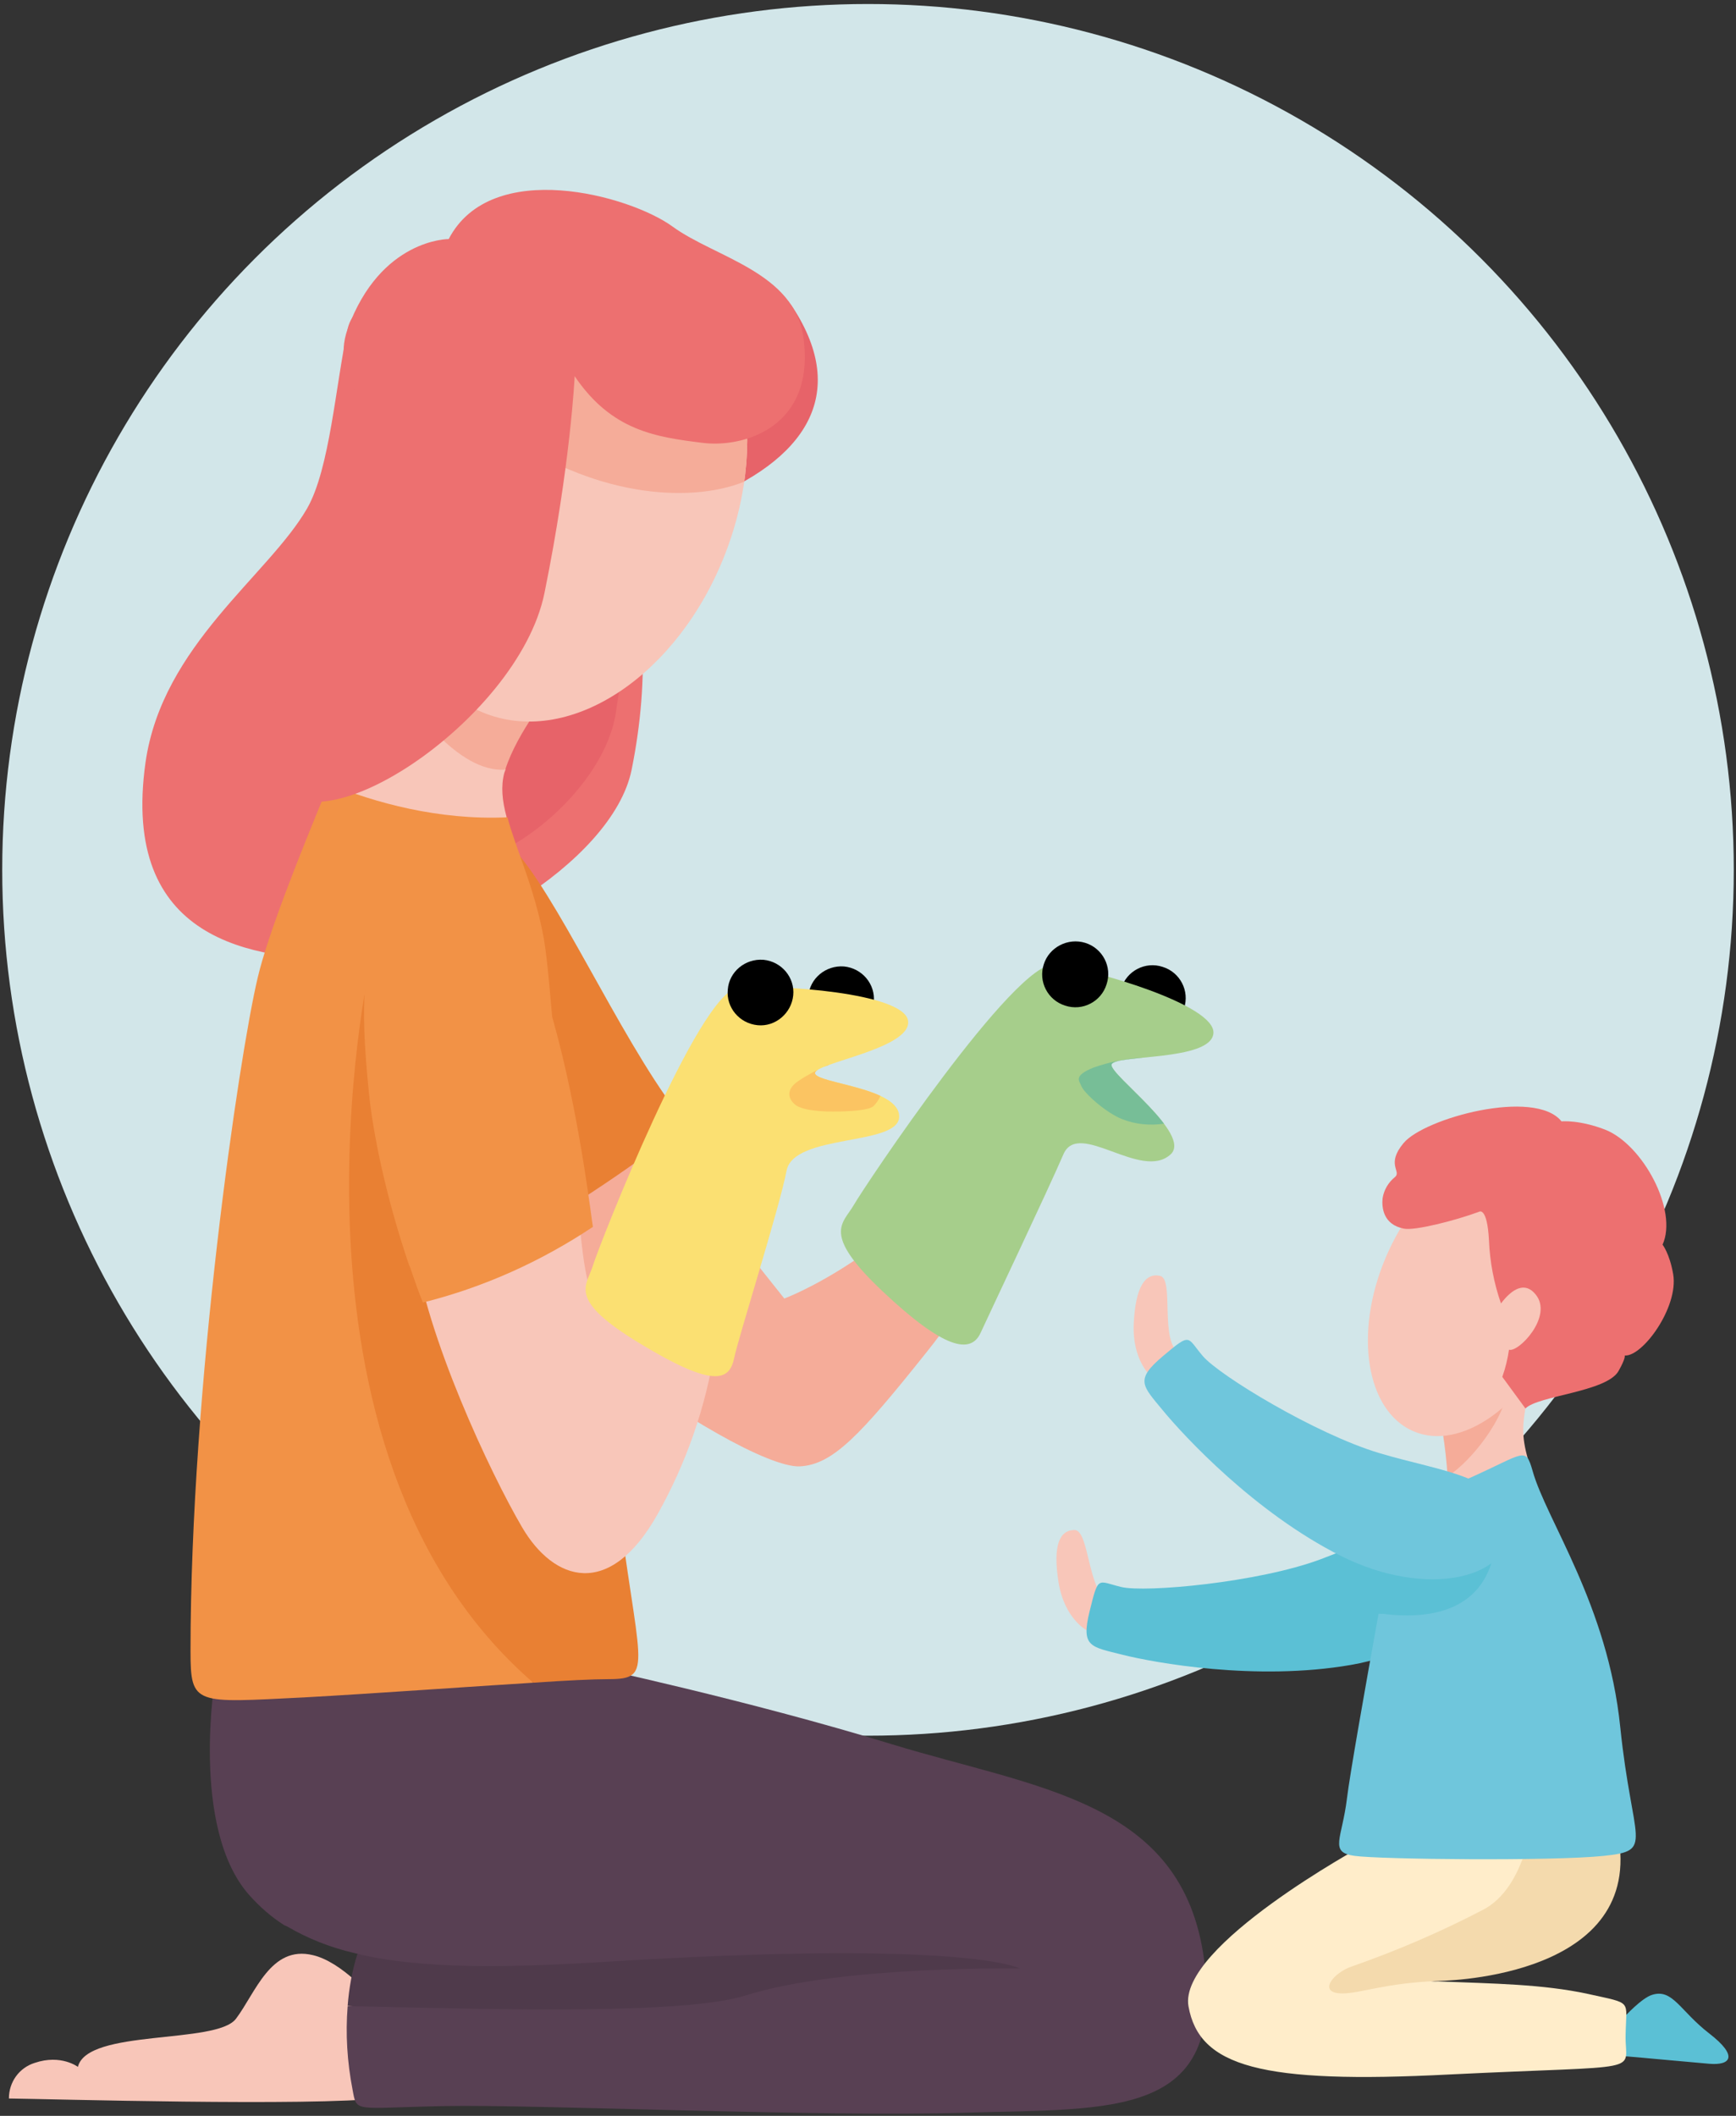
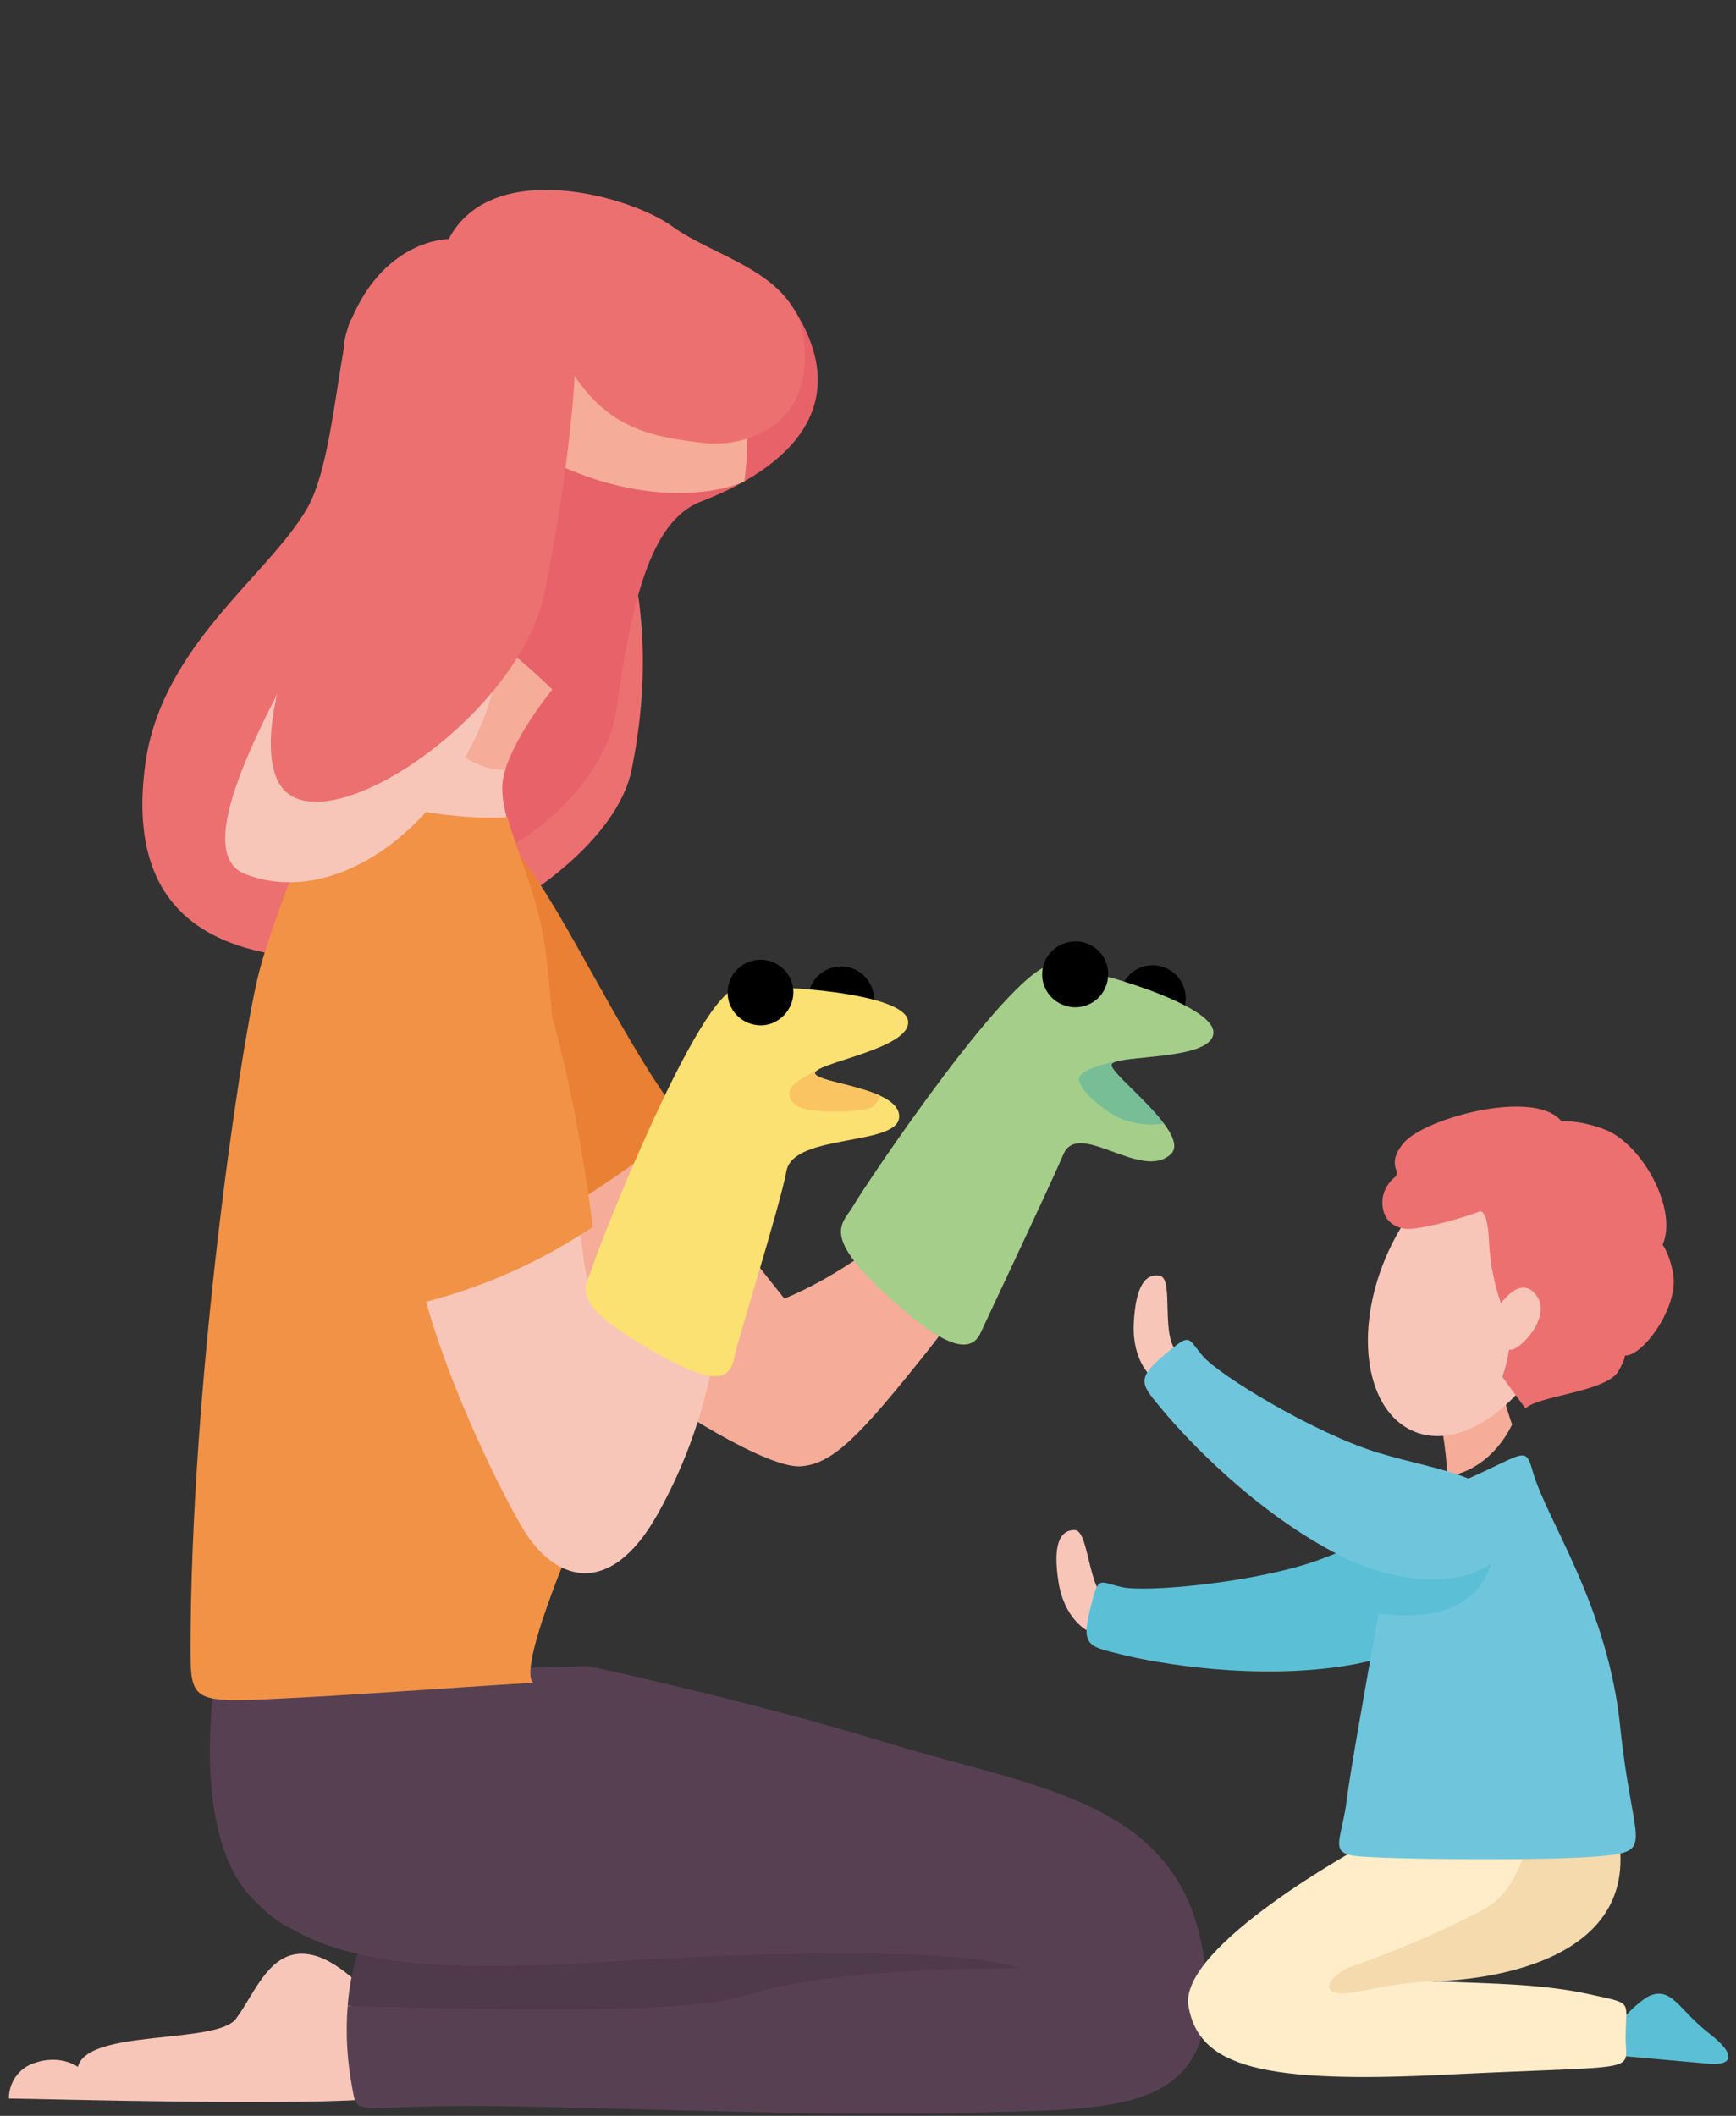
<svg xmlns="http://www.w3.org/2000/svg" xmlns:xlink="http://www.w3.org/1999/xlink" version="1.1" id="Calque_1" x="0px" y="0px" viewBox="0 0 390 475.3" style="enable-background:new 0 0 390 475.3;" xml:space="preserve">
  <rect x="0" y="0" width="390" height="475.3" fill="#333333" stroke="none" />
  <style type="text/css">
	.st0{fill:#D2E6E9;}
	.st1{fill:#ED7070;}
	.st2{fill:#E76369;}
	.st3{fill-rule:evenodd;clip-rule:evenodd;fill:#F8C6B9;}
	.st4{fill-rule:evenodd;clip-rule:evenodd;fill:#F5AC99;}
	.st5{fill-rule:evenodd;clip-rule:evenodd;fill:#E98033;}
	.st6{fill-rule:evenodd;clip-rule:evenodd;fill:#584053;}
	.st7{fill-rule:evenodd;clip-rule:evenodd;fill:#4F3A4B;}
	.st8{fill-rule:evenodd;clip-rule:evenodd;fill:#F29246;}
	.st9{clip-path:url(#SVGID_2_);}
	.st10{fill-rule:evenodd;clip-rule:evenodd;fill:#ED7070;}
	.st11{fill-rule:evenodd;clip-rule:evenodd;}
	.st12{fill-rule:evenodd;clip-rule:evenodd;fill:#FBE072;}
	.st13{fill-rule:evenodd;clip-rule:evenodd;fill:#A6CE8B;}
	.st14{clip-path:url(#SVGID_4_);}
	.st15{fill-rule:evenodd;clip-rule:evenodd;fill:#77BE97;}
	.st16{fill-rule:evenodd;clip-rule:evenodd;fill:#5BC0D5;}
	.st17{fill-rule:evenodd;clip-rule:evenodd;fill:#FFEDCA;}
	.st18{fill-rule:evenodd;clip-rule:evenodd;fill:#F4DAAD;}
	.st19{fill-rule:evenodd;clip-rule:evenodd;fill:#6FC6DC;}
	.st20{clip-path:url(#SVGID_6_);}
	.st21{fill-rule:evenodd;clip-rule:evenodd;fill:#FBC462;}
</style>
-   <circle class="st0" cx="195" cy="195.4" r="194.5" />
  <path class="st1" d="M141.9,172.9c-4.3,21.2-41.8,42.7-63.5,42.7s-51.4-4.1-45.7-44.4c3.8-26.3,27.6-41.9,36.3-57  c5.1-8.9,6.4-27.8,9.1-40.3C82.7,52.8,159.1,87.7,141.9,172.9z" />
  <path class="st2" d="M138.4,159.8c-2.4,17-23.7,34.2-35.9,34.2s-29.1-3.3-25.9-35.5c2.1-21,15.6-33.5,20.5-45.6  c2.9-7.1,67.1-65.2,81.1-43.7c12.5,19.3,3,34.3-20.8,43.5C145.8,117.2,141.8,136.1,138.4,159.8z" />
  <path class="st3" d="M73.7,176.1c4.4-10.5,8.8-20.6,12.1-28.1c13.9-3.6,23.4,10.7,27.8,24.8l-0.3,0.8c-0.8,3-0.5,6.2,0.5,9.9  C101.9,214.5,86.6,200.9,73.7,176.1z" />
  <path class="st4" d="M146.6,254.5l29.6,37.2c0,0,25.2-9.3,45.4-37.2v-20.6l36.4-10.4c0,0-11.8,23.2-21.7,32.8  c-3.3,3.2-10.9,25.9-28.1,47.4c-15,18.8-21.1,25.3-28.5,25.7c-6.9,0.3-27.3-11.4-45.7-25.7s-26-42.6-26-42.6s14.6-15.9,22.2-14.7  C137.8,247.6,146.6,254.5,146.6,254.5L146.6,254.5z" />
  <path class="st5" d="M114.8,190.1c9.8,9.8,24.2,42.5,37.2,59.6c2.5,3.3-4,8.3-23.2,20.9S105,180.3,114.8,190.1L114.8,190.1z" />
  <path class="st3" d="M85.8,471.3c-15.8,1.9-75,0.2-83.8,0.1c0-3.7,2.3-6.9,5.8-8c5.9-2,9.7,0.9,9.7,0.9c2.1-8.6,31.1-5,35.5-10.8  s7.8-16.6,17.3-14.3C82.4,442,101.5,469.4,85.8,471.3L85.8,471.3z" />
  <path class="st6" d="M63.9,432.5c-3-1.9-5.6-4.2-8-6.9c-13.3-15.2-7.5-49.2-7.5-49.2l83.9-2.1c0,0,35.3,7.5,68,17.5  s65.4,12.6,70.2,48.4s-20.4,33.4-53.8,34.4s-96.2-1.9-116.8-1.5s-19.7,1.6-20.7-3.7c-1.2-6.2-1.6-12.5-1.1-18.7  c28.1-4,9.2-9.7,3.7-11.1c-0.5-0.2-1-0.4-1.5-0.7l-0.8-0.2c-5.2-1.2-10.3-3.2-14.9-5.9C64.4,432.7,64.2,432.6,63.9,432.5L63.9,432.5  z" />
  <path class="st7" d="M80.3,438.9c14.9,3.6,35.1,3.1,57.4,1.7c80.2-4.9,91.4,1.6,91.4,1.6s-40.2-0.7-61.4,6  c-13.9,4.4-55.2,3.2-87.4,2.5l-2.2-0.1C78.4,446.7,79.1,442.7,80.3,438.9L80.3,438.9z" />
  <path class="st8" d="M119.8,378c-14.8,0.9-35.2,2.4-51.5,3.3c-24.5,1.2-25.5,1.9-25.5-10.4c0-59.5,10.9-133.7,15.1-151.3  c2.2-9.4,9.1-26.9,16-43.5c10.3,4.2,24.6,8.2,40.1,7.5c1.9,7.2,6.2,16.1,8.2,27.4c1.7,9.9,3,38.3,6.7,66.6  c2.2,17.2,6.9,33.1,8.7,48.3C137.4,325.9,115.1,373.9,119.8,378z" />
-   <path class="st5" d="M137.4,325.9l1,8.1c4.9,40.2,8.9,43.2-1.7,43.2c-3.5,0-9.5,0.3-16.9,0.8c-60.7-52.6-36.7-161.2-36.7-161.2  L137.4,325.9L137.4,325.9z" />
  <path class="st4" d="M96.6,136.9c10.9,1.2,27.5,18,27.5,18s-7.8,9.3-10.6,18c-10.6,0.7-21.5-14.2-27.8-24.8l3-6.8  c0.5-1.1,1.2-2.2,2.2-3L96.6,136.9L96.6,136.9z" />
  <path class="st3" d="M93,279.6c2.6,20.4,17.2,51.4,24.3,63.5s19.6,16.3,30.4-2.9c6.5-11.6,10.9-24.2,12.9-37.3l-21.5-7.9  c0,0-6,6.4-8.4-15.4s-5.3-42.8-5.3-42.8S89.9,255.5,93,279.6L93,279.6z" />
-   <path class="st3" d="M93.3,97.4c10.5-27.3,34.6-43.5,53.9-36.1s26.3,35.6,15.8,62.9s-34.6,43.5-53.9,36.1S82.8,124.7,93.3,97.4z" />
+   <path class="st3" d="M93.3,97.4s26.3,35.6,15.8,62.9s-34.6,43.5-53.9,36.1S82.8,124.7,93.3,97.4z" />
  <g>
    <g>
      <defs>
        <path id="SVGID_1_" d="M93.3,97.4c10.5-27.3,34.6-43.5,53.9-36.1s26.3,35.6,15.8,62.9s-34.6,43.5-53.9,36.1S82.8,124.7,93.3,97.4     z" />
      </defs>
      <clipPath id="SVGID_2_">
        <use xlink:href="#SVGID_1_" style="overflow:visible;" />
      </clipPath>
      <g class="st9">
        <path class="st4" d="M90,73.4c12.3,15.2,20.1,25.2,39.9,32.9s39.1,4.8,45.6-4.1s-17.4-35.7-17.4-35.7L90,73.4z" />
      </g>
    </g>
  </g>
  <path class="st10" d="M83.6,102.3c-2.8,9.5-28.5,53.7-21.6,72.2s54.3-12.2,60.3-41.2c5.9-29,6.8-48.8,6.8-48.8  c8.3,12.3,18.3,13.7,28.9,15c9.2,1.1,25.2-3.6,22.5-23.6c-2-14.8-19.8-18-29.4-25s-40.7-15.6-50.3,2.8c0,0-15.3-0.1-22.7,20.2  C73.8,85.8,86.4,92.7,83.6,102.3L83.6,102.3z" />
  <path class="st11" d="M189.6,217.1c4.1,0.4,7.1,4,6.7,8s-4,7.1-8,6.7s-7.1-4-6.7-8l0,0C181.9,219.8,185.5,216.8,189.6,217.1z" />
  <path class="st11" d="M261.2,217.2c3.9,1.2,6.1,5.4,4.8,9.3c-1.2,3.9-5.4,6.1-9.3,4.8c-3.9-1.2-6.1-5.4-4.8-9.3l0,0  C253.1,218.1,257.3,215.9,261.2,217.2z" />
  <path class="st12" d="M133.2,284.3c1.4-4.6,23.8-61.6,32.6-62.4s37.3,1.1,38.2,7.4s-21.2,9.5-20.9,11.8s19.1,3.2,18.9,9.8  s-23.7,3.7-25.3,12.1s-10.7,37-11.8,42.2s-5,6.4-21.3-3.5S131.8,288.9,133.2,284.3L133.2,284.3z" />
  <path class="st13" d="M191.8,270.7c2.4-4.2,36.4-55.1,45.1-54s36.2,9,35.7,15.4s-22.7,4.7-22.9,7.1s18.1,15.6,13.3,20.1  c-6.6,6.1-20.7-7.9-24.1,0s-16.4,35.3-18.6,40.1s-8.1,3.8-22-9.3S189.4,274.9,191.8,270.7L191.8,270.7z" />
  <g>
    <g>
      <defs>
        <path id="SVGID_3_" d="M191.8,270.7c2.4-4.2,36.4-55.1,45.1-54s36.2,9,35.7,15.4s-22.7,4.7-22.9,7.1s18.1,15.6,13.3,20.1     c-6.6,6.1-20.7-7.9-24.1,0s-16.4,35.3-18.6,40.1s-8.1,3.8-22-9.3S189.4,274.9,191.8,270.7L191.8,270.7z" />
      </defs>
      <clipPath id="SVGID_4_">
        <use xlink:href="#SVGID_3_" style="overflow:visible;" />
      </clipPath>
      <g class="st14">
        <path class="st15" d="M256.5,237.6c-3.7,0.2-7.3,1-10.8,2.2c-4.7,1.9-3.2,3-2.8,4.1c0.7,1.8,5.8,6.2,9.2,7.5c3,1.2,6.3,1.5,9.5,1     C263.7,251.9,256.5,237.6,256.5,237.6z" />
      </g>
    </g>
  </g>
  <path class="st11" d="M171.5,215.6c4.1,0.4,7.1,4,6.7,8s-4,7.1-8,6.7c-4.1-0.4-7.1-4-6.7-8C163.8,218.3,167.4,215.3,171.5,215.6z" />
  <path class="st11" d="M243.8,211.8c3.9,1.2,6.1,5.4,4.8,9.3c-1.2,3.9-5.4,6.1-9.3,4.8c-3.9-1.2-6.1-5.4-4.8-9.3l0,0  C235.7,212.8,239.9,210.6,243.8,211.8z" />
  <path class="st8" d="M91.9,284.2c-5.3-15.6-8.1-29.7-9-38.5c-1.8-18.1-4.2-47.6,17.5-50.4c23.5-3,32.3,78.1,32.8,80.3  c-11.7,7.8-24.6,13.6-38.2,17c-1.1-2.7-2-5.4-2.9-8L91.9,284.2L91.9,284.2z" />
  <path class="st16" d="M363.8,461.8c6.1,0.5,15.4,1.4,20.2,1.8s6.6-1.7,0-6.8s-8.2-10.1-12.8-8.7c-2.4,0.7-6.3,5-6.3,5  S357.7,461.3,363.8,461.8z" />
  <path class="st17" d="M345.1,401.3c-0.4,6.7,9.7,23.4,0,28.5c-12.4,6.5-33.7,15.7-21.9,15.3c12.4,0.5,23.3,0.6,33.5,2.8  c10.3,2.3,8.6,1.2,8.5,9.3c-0.2,8.7,5.5,6.6-39.5,8.8c-42.5,2.2-56.3-1.8-58.7-15.3s39.2-36.1,39.2-36.1S328.3,402.3,345.1,401.3  L345.1,401.3z" />
  <path class="st3" d="M244.1,366.2c0,0-5-2.6-6.3-10.8s0.2-11.7,3.6-11.7s2.9,14.4,8,16.2S244.1,366.2,244.1,366.2z" />
  <path class="st4" d="M325.2,331.6c-0.2-3.3-0.6-6.7-1.1-9.9c-3.3-20.5,13.7-8,13.7-8s0.6,2.6,1.9,6.3  C335.8,328,329.4,331.1,325.2,331.6L325.2,331.6z" />
-   <path class="st3" d="M342.9,315.1c-0.8,4.6-1.2,7.3,0.4,12.8c1.5,5.2-12.3,8-18.1,8.9c0.1-1.7,0.1-3.4,0-5.2  c3.6-2,11.9-10.8,13.6-19.4L342.9,315.1z" />
  <path class="st3" d="M343.6,259.9c10.6,4.5,13.4,22,6.2,39s-21.7,27.2-32.3,22.6s-13.4-22-6.2-39S333,255.4,343.6,259.9L343.6,259.9  z" />
  <path class="st16" d="M251.9,356.5c5.4,1.3,30.7-1,44.7-6.2s26.3-13.1,33.5-4.1s-5.3,24.1-26.6,27.8s-44.3-0.5-51.4-2.3  s-9.3-1.7-7.3-9.8S246.5,355.2,251.9,356.5L251.9,356.5z" />
  <path class="st18" d="M345.1,401.3c3.1-0.3,6.2,0,9.1,0.8l9.7,12.7c3.1,30.1-41.1,30.2-41.1,30.2h0.4c-11.8,0.4-17.6,2.8-21.6,2.8  c-5.8,0-2.1-4.7,2.2-6.1c10-3.5,19.8-7.7,29.2-12.6C342.9,424.1,344.8,408,345.1,401.3L345.1,401.3z" />
  <path class="st19" d="M313.8,339.4l0.3-1.5c5.5-1.7,10.8-3.7,16.1-5.9c12.3-5.5,12.5-7.2,14.1-1.6c3.1,11.1,16.9,30.1,19.7,57.6  c2.7,26.2,7.8,27.7-3.7,28.9s-50.2,0.8-56,0s-2.8-3.8-1.7-12.9c0.6-5.1,4.1-24.9,7.1-41.5C319.4,363.8,324.1,336.8,313.8,339.4  L313.8,339.4z" />
  <path class="st16" d="M313.8,339.4c10.3-2.6,25.3-4.1,21.6,10.5c-3.3,13-16,13.9-25.7,12.5L313.8,339.4L313.8,339.4z" />
  <path class="st3" d="M258.6,309.2c0,0-4.3-3.6-3.9-11.9s2.6-11.4,5.9-10.7s-0.2,14.7,4.4,17.5S258.6,309.2,258.6,309.2L258.6,309.2z  " />
  <path class="st19" d="M270.2,304.6c3.6,4.3,25.3,17.5,39.6,21.8s28.9,5.2,29.3,16.7s-18.6,16.1-37.9,6.4s-35.2-26.9-39.9-32.6  s-6.4-6.9,0-12.3S266.6,300.4,270.2,304.6L270.2,304.6z" />
  <g>
    <g>
      <defs>
        <path id="SVGID_5_" d="M133.2,284.3c1.4-4.6,23.8-61.6,32.6-62.4s37.3,1.1,38.2,7.4s-21.2,9.5-20.9,11.8s19.1,3.2,18.9,9.8     s-23.7,3.7-25.3,12.1s-10.7,37-11.8,42.2s-5,6.4-21.3-3.5S131.8,288.9,133.2,284.3L133.2,284.3z" />
      </defs>
      <clipPath id="SVGID_6_">
        <use xlink:href="#SVGID_5_" style="overflow:visible;" />
      </clipPath>
      <g class="st20">
        <path class="st21" d="M186.1,239.2c-2.3,1-4.6,2.2-6.7,3.6c-3.6,2.4-1.7,4.8-0.4,5.6s4.2,1.3,8.1,1.3s8.1-0.3,9.1-1.2     s2.6-3.5,1.6-4.6S186.1,239.2,186.1,239.2z" />
      </g>
    </g>
  </g>
  <path class="st1" d="M310.6,269.2c0.3-1.9,1.3-3.6,2.8-4.8c1.5-1.3-2.1-2.8,1.9-7.6c4.6-5.6,29.5-12.4,35.5-4.9c0,0,4-0.4,9.9,1.9  c8.4,3.4,16.3,18.1,12.8,25.8c0,0,1.6,2,2.4,6.7c1.2,7.4-6.9,18.5-10.9,18.2c0,0,0.3,0.5-1.4,3.5c-2.7,4.7-18.1,5.5-20.9,8.4  l-5.2-7.1c0.7-2,1.2-4,1.5-6.1c2.1,0.7,10-7.5,6-12.4c-2.4-3-5.3-1.3-7.8,2c-1.6-4.6-2.5-9.4-2.7-14.2c-0.4-7.6-2.2-6.4-2.2-6.4  c-5.4,2-14.5,4.3-16.9,3.8C310.7,275.1,310.4,271.2,310.6,269.2z" />
</svg>